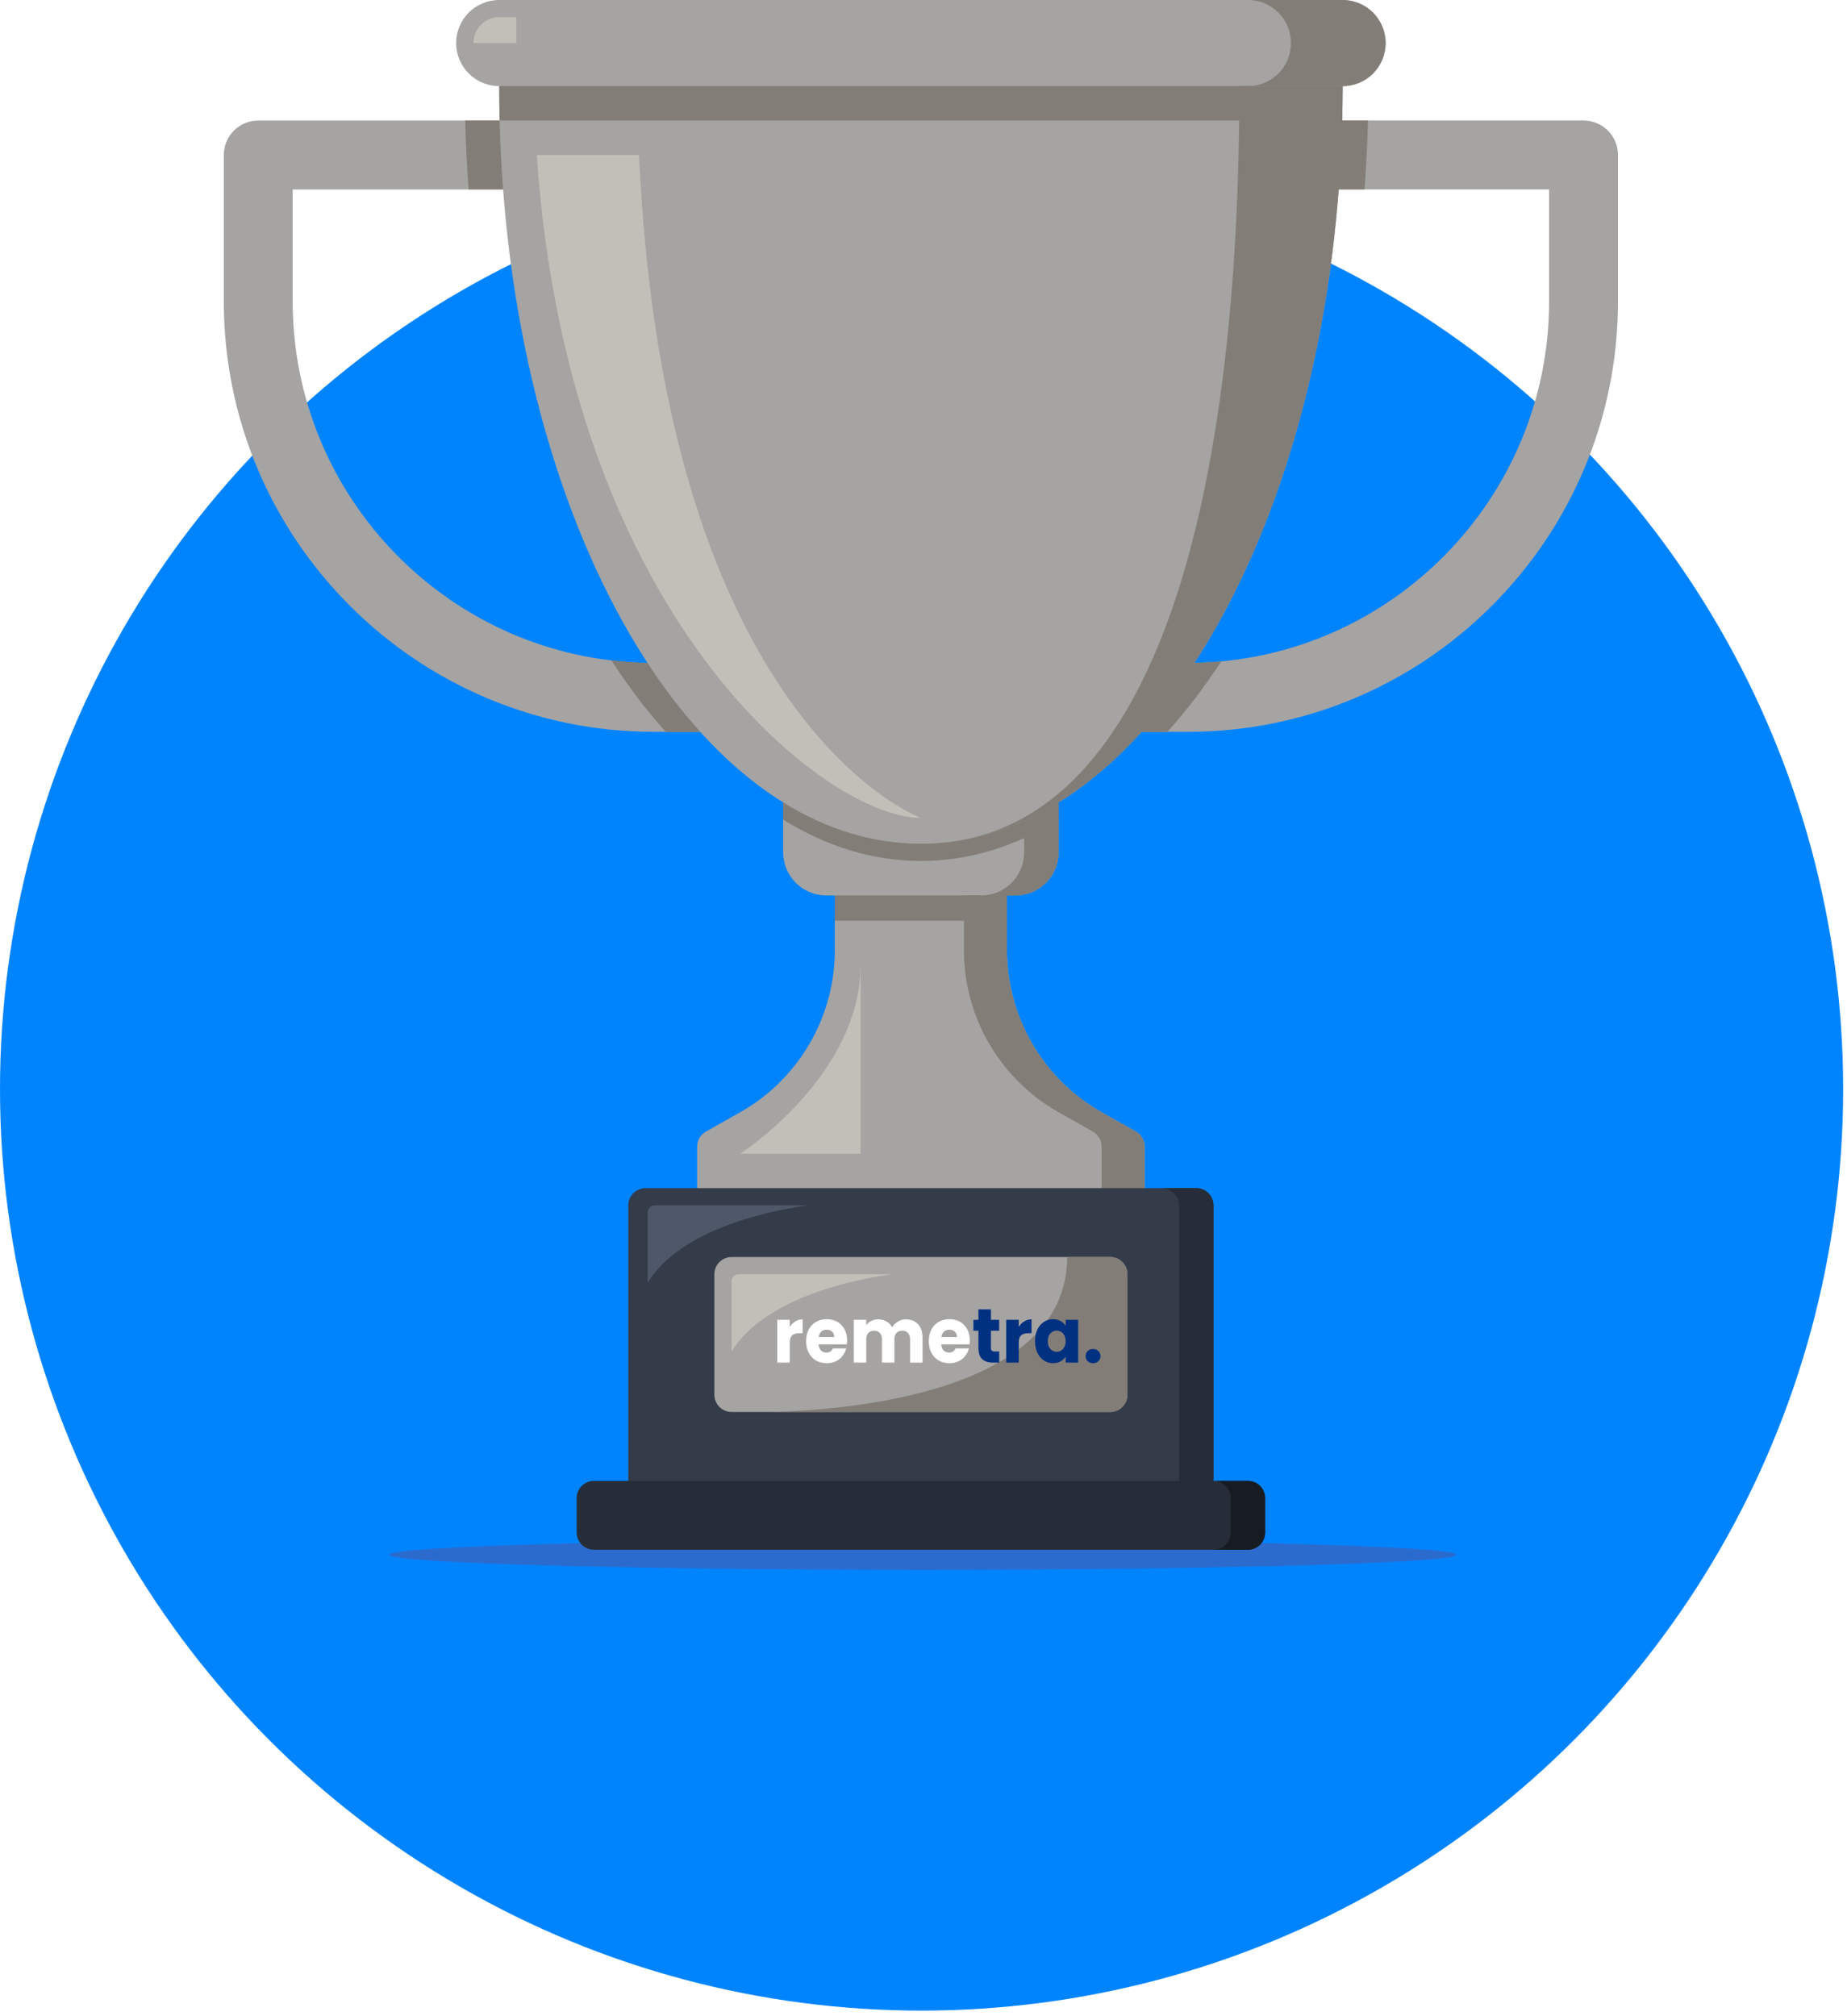
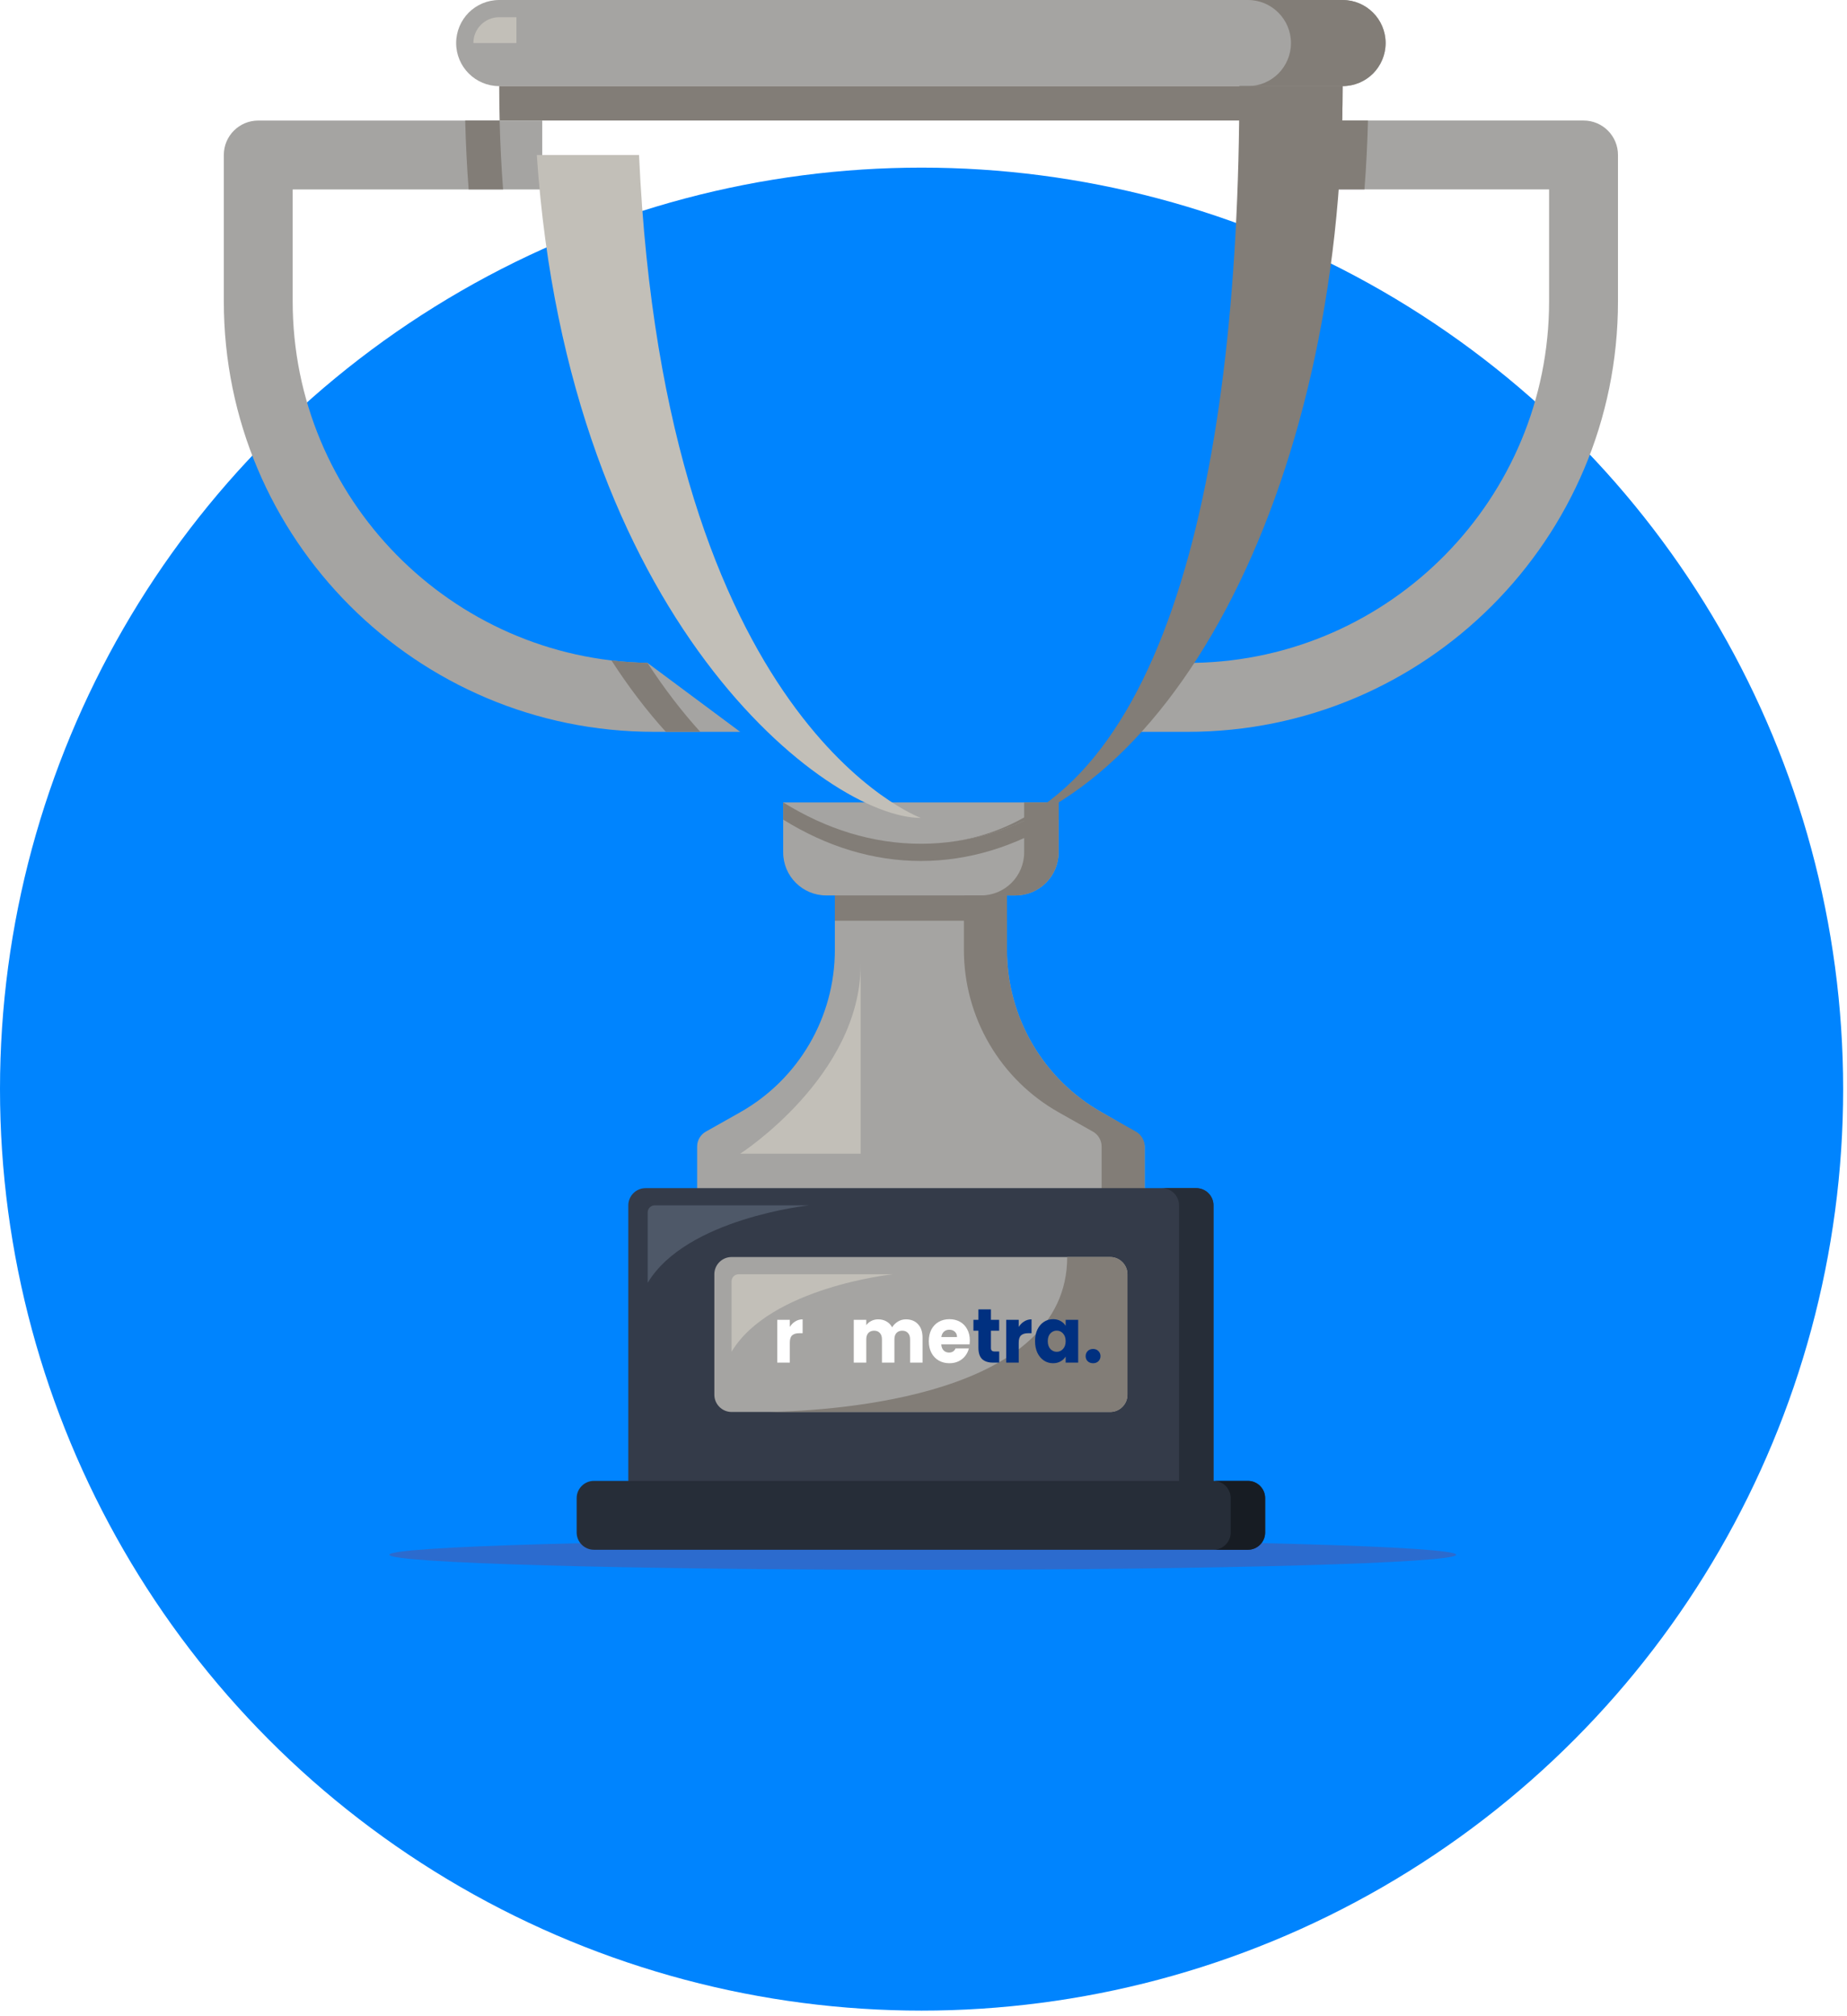
<svg xmlns="http://www.w3.org/2000/svg" width="240" height="262" viewBox="0 0 240 262" fill="none">
  <circle cx="119.75" cy="141.534" r="119.75" fill="#0084FE" />
  <path d="M119.906 204C158.185 204 189.215 203.124 189.215 202.043C189.215 200.962 158.185 200.085 119.906 200.085C81.628 200.085 50.598 200.962 50.598 202.043C50.598 203.124 81.628 204 119.906 204Z" fill="#2C6BCE" />
  <path d="M210.241 20.14V39.162C210.241 70.053 185.202 95.104 154.326 95.104H146.497L155.185 86.141C180.693 85.684 201.29 64.78 201.29 39.158V24.614H167.748L168.866 15.662H205.767C208.241 15.662 210.241 17.667 210.241 20.14Z" fill="#A5A4A2" />
-   <path d="M148.738 148.999V158.88H90.586V148.999C90.586 148.191 91.023 147.443 91.728 147.053L96.135 144.568C103.763 140.272 108.481 132.206 108.481 123.444V113.003H130.846V123.444C130.846 132.206 135.564 140.272 143.193 144.568L147.6 147.053C148.301 147.443 148.738 148.195 148.738 148.999Z" fill="#A5A4A2" />
+   <path d="M148.738 148.999V158.88H90.586V148.999C90.586 148.191 91.023 147.443 91.728 147.053L96.135 144.568C103.763 140.272 108.481 132.206 108.481 123.444V113.003H130.846V123.444C130.846 132.206 135.564 140.272 143.193 144.568C148.301 147.443 148.738 148.195 148.738 148.999Z" fill="#A5A4A2" />
  <path d="M148.738 148.999V158.88H143.146V148.999C143.146 148.191 142.709 147.443 142.004 147.053L137.597 144.568C129.968 140.272 125.25 132.206 125.25 123.444V113.003H130.843V123.444C130.843 132.206 135.561 140.272 143.189 144.568L147.596 147.053C148.301 147.443 148.738 148.195 148.738 148.999Z" fill="#827D77" />
  <path d="M137.553 104.276V110.767C137.553 113.854 135.049 116.363 131.961 116.363H107.359C104.271 116.363 101.767 113.858 101.767 110.767V104.276H137.553Z" fill="#A5A4A2" />
  <path d="M130.843 116.363H108.478V119.651H130.843V116.363Z" fill="#827D77" />
  <path d="M157.682 156.639V195.801H81.643V156.639C81.643 155.406 82.651 154.402 83.879 154.402H155.449C156.678 154.402 157.682 155.41 157.682 156.639Z" fill="#343B49" />
  <path d="M157.682 156.639V195.801H153.208V156.639C153.208 155.406 152.2 154.402 150.971 154.402H155.445C156.678 154.402 157.682 155.41 157.682 156.639Z" fill="#262D38" />
  <path d="M164.392 194.682V199.156C164.392 200.389 163.384 201.393 162.155 201.393H77.169C75.94 201.393 74.932 200.385 74.932 199.156V194.682C74.932 193.45 75.94 192.445 77.169 192.445H162.155C163.384 192.445 164.392 193.45 164.392 194.682Z" fill="#262D38" />
  <path d="M164.392 194.682V199.156C164.392 200.389 163.384 201.393 162.155 201.393H157.682C158.91 201.393 159.919 200.385 159.919 199.156V194.682C159.919 193.45 158.91 192.445 157.682 192.445H162.155C163.384 192.445 164.392 193.45 164.392 194.682Z" fill="#171C23" />
  <path d="M146.501 165.59V181.253C146.501 182.485 145.493 183.49 144.264 183.49H95.06C93.831 183.49 92.823 182.481 92.823 181.253V165.59C92.823 164.358 93.831 163.354 95.06 163.354H144.264C145.493 163.354 146.501 164.362 146.501 165.59Z" fill="#A5A4A2" />
  <path d="M137.553 104.276V110.767C137.553 113.854 135.049 116.363 131.961 116.363H127.487C130.575 116.363 133.08 113.858 133.08 110.767V104.276H137.553Z" fill="#827D77" />
  <path d="M96.178 95.104H84.994C54.122 95.104 29.083 70.053 29.083 39.162V20.14C29.083 17.667 31.084 15.666 33.557 15.666H70.458V24.618H38.031V39.162C38.031 64.784 58.628 85.684 84.135 86.145L96.178 95.104Z" fill="#A5A4A2" />
-   <path d="M174.459 6.715V11.188C174.459 65.564 149.923 109.648 119.662 109.648C89.401 109.648 64.866 65.564 64.866 11.188V6.715H174.459Z" fill="#A5A4A2" />
  <path d="M65.37 24.614H60.896C60.672 21.672 60.526 18.683 60.447 15.662H64.921C65 18.687 65.146 21.672 65.37 24.614Z" fill="#827D77" />
  <path d="M90.992 95.104H86.518C84.025 92.351 81.654 89.24 79.449 85.818C80.993 86.007 82.548 86.109 84.135 86.141C86.281 89.441 88.574 92.442 90.992 95.104Z" fill="#827D77" />
  <path d="M137.553 104.276V106.513C131.941 109.995 125.924 111.885 119.662 111.885C113.4 111.885 107.382 109.995 101.771 106.513V104.276C107.382 107.758 113.4 109.648 119.662 109.648C125.924 109.648 131.941 107.758 137.553 104.276Z" fill="#827D77" />
  <path d="M174.459 6.715V11.188C174.459 63.866 151.432 106.883 122.482 109.526C150.617 106.852 161.041 63.843 161.041 11.188V6.715H174.459Z" fill="#827D77" />
  <path d="M180.047 5.596C180.047 7.14 179.421 8.538 178.413 9.558C177.397 10.566 175.998 11.192 174.455 11.192H64.866C61.778 11.192 59.273 8.688 59.273 5.596C59.273 4.052 59.9 2.654 60.908 1.634C61.924 0.626 63.322 0 64.866 0H174.455C177.542 0 180.047 2.505 180.047 5.596Z" fill="#A5A4A2" />
  <path d="M174.459 11.188C174.459 12.689 174.435 14.178 174.403 15.662H64.925C64.889 14.174 64.87 12.685 64.87 11.188H174.459Z" fill="#827D77" />
  <path d="M180.047 5.596C180.047 7.14 179.42 8.538 178.412 9.558C177.396 10.566 175.998 11.192 174.454 11.192H162.155C163.699 11.192 165.097 10.566 166.113 9.558C167.121 8.538 167.748 7.14 167.748 5.596C167.748 2.509 165.243 0 162.155 0H174.454C177.542 0 180.047 2.505 180.047 5.596Z" fill="#827D77" />
  <path d="M146.501 165.59V181.253C146.501 182.485 145.493 183.49 144.264 183.49H99.869C108.903 183.312 138.672 181.387 138.672 163.35H144.264C145.493 163.354 146.501 164.362 146.501 165.59Z" fill="#827D77" />
  <path d="M95.06 175.661V166.508C95.06 166.004 95.47 165.594 95.974 165.594H116.027C116.027 165.591 100.093 167.268 95.06 175.661Z" fill="#C2BFB8" />
  <path d="M84.159 166.709V157.553C84.159 157.048 84.569 156.639 85.073 156.639H105.126C105.126 156.639 89.188 158.321 84.159 166.709Z" fill="#4E5868" />
  <path d="M119.662 106.293C107.517 106.293 73.837 80.659 69.753 20.14H83.037C86.384 94.187 119.662 106.293 119.662 106.293Z" fill="#C2BFB8" />
  <path d="M96.179 149.928C96.179 149.928 111.833 139.858 111.833 125.314V149.928H96.179Z" fill="#C2BFB8" />
  <path d="M67.103 2.237V5.592H61.51C61.51 3.745 63.011 2.237 64.866 2.237H67.103Z" fill="#C2BFB8" />
  <path d="M177.755 15.662C177.676 18.683 177.531 21.672 177.298 24.614H167.748L168.867 15.662H177.755Z" fill="#827D77" />
-   <path d="M158.678 85.952C156.484 89.319 154.149 92.387 151.688 95.104H146.497L150.455 91.032L155.185 86.141C156.362 86.117 157.528 86.05 158.678 85.952Z" fill="#827D77" />
  <g filter="url(#filter0_d_2844_6312)">
    <path d="M102.628 171.283C102.818 170.978 103.056 170.738 103.342 170.566C103.627 170.386 103.944 170.296 104.293 170.296V172.101H103.846C103.44 172.101 103.135 172.194 102.932 172.38C102.729 172.56 102.628 172.879 102.628 173.338V175.92H101V170.356H102.628V171.283Z" fill="white" />
-     <path d="M110.078 173.048C110.078 173.208 110.069 173.374 110.05 173.547H106.366C106.391 173.893 106.496 174.159 106.68 174.345C106.87 174.524 107.102 174.614 107.375 174.614C107.781 174.614 108.063 174.434 108.222 174.075H109.954C109.866 174.441 109.704 174.77 109.469 175.063C109.241 175.355 108.952 175.585 108.603 175.751C108.254 175.917 107.864 176 107.432 176C106.912 176 106.448 175.884 106.042 175.651C105.636 175.418 105.319 175.086 105.09 174.654C104.862 174.222 104.748 173.717 104.748 173.138C104.748 172.56 104.859 172.055 105.081 171.623C105.309 171.19 105.627 170.858 106.033 170.625C106.439 170.393 106.905 170.276 107.432 170.276C107.946 170.276 108.403 170.389 108.803 170.615C109.202 170.841 109.513 171.164 109.735 171.583C109.964 172.001 110.078 172.49 110.078 173.048ZM108.412 172.6C108.412 172.307 108.317 172.075 108.127 171.902C107.936 171.729 107.699 171.642 107.413 171.642C107.14 171.642 106.908 171.726 106.718 171.892C106.534 172.058 106.42 172.294 106.375 172.6H108.412Z" fill="white" />
    <path d="M117.714 170.296C118.374 170.296 118.897 170.506 119.285 170.925C119.678 171.343 119.875 171.925 119.875 172.67V175.92H118.257V172.899C118.257 172.54 118.165 172.264 117.981 172.071C117.803 171.872 117.555 171.772 117.238 171.772C116.921 171.772 116.67 171.872 116.486 172.071C116.308 172.264 116.22 172.54 116.22 172.899V175.92H114.601V172.899C114.601 172.54 114.509 172.264 114.325 172.071C114.148 171.872 113.9 171.772 113.583 171.772C113.266 171.772 113.015 171.872 112.831 172.071C112.653 172.264 112.564 172.54 112.564 172.899V175.92H110.937V170.356H112.564V171.054C112.729 170.821 112.945 170.639 113.212 170.506C113.478 170.366 113.78 170.296 114.116 170.296C114.516 170.296 114.871 170.386 115.182 170.566C115.499 170.745 115.747 171.001 115.925 171.333C116.109 171.028 116.359 170.778 116.677 170.585C116.994 170.393 117.34 170.296 117.714 170.296Z" fill="white" />
    <path d="M126.02 173.048C126.02 173.208 126.01 173.374 125.991 173.547H122.308C122.333 173.893 122.438 174.159 122.622 174.345C122.812 174.524 123.044 174.614 123.317 174.614C123.723 174.614 124.005 174.434 124.164 174.075H125.896C125.807 174.441 125.645 174.77 125.411 175.063C125.182 175.355 124.893 175.585 124.544 175.751C124.195 175.917 123.805 176 123.374 176C122.853 176 122.39 175.884 121.984 175.651C121.578 175.418 121.261 175.086 121.032 174.654C120.804 174.222 120.689 173.717 120.689 173.138C120.689 172.56 120.801 172.055 121.023 171.623C121.251 171.19 121.568 170.858 121.974 170.625C122.381 170.393 122.847 170.276 123.374 170.276C123.888 170.276 124.345 170.389 124.744 170.615C125.144 170.841 125.455 171.164 125.677 171.583C125.906 172.001 126.02 172.49 126.02 173.048ZM124.354 172.6C124.354 172.307 124.259 172.075 124.069 171.902C123.878 171.729 123.64 171.642 123.355 171.642C123.082 171.642 122.85 171.726 122.66 171.892C122.476 172.058 122.362 172.294 122.317 172.6H124.354Z" fill="white" />
    <path d="M129.839 174.474V175.92H129.011C128.421 175.92 127.96 175.771 127.63 175.472C127.3 175.166 127.136 174.67 127.136 173.986V171.772H126.488V170.356H127.136V169H128.763V170.356H129.829V171.772H128.763V174.006C128.763 174.172 128.801 174.292 128.877 174.365C128.954 174.438 129.08 174.474 129.258 174.474H129.839Z" fill="#003080" />
    <path d="M132.373 171.283C132.563 170.978 132.801 170.738 133.087 170.566C133.373 170.386 133.69 170.296 134.039 170.296V172.101H133.591C133.185 172.101 132.881 172.194 132.678 172.38C132.475 172.56 132.373 172.879 132.373 173.338V175.92H130.745V170.356H132.373V171.283Z" fill="#003080" />
    <path d="M134.493 173.128C134.493 172.557 134.595 172.055 134.798 171.623C135.007 171.19 135.29 170.858 135.645 170.625C136 170.393 136.397 170.276 136.835 170.276C137.209 170.276 137.536 170.356 137.815 170.516C138.101 170.675 138.32 170.885 138.472 171.144V170.356H140.1V175.92H138.472V175.132C138.313 175.392 138.091 175.601 137.806 175.761C137.526 175.92 137.2 176 136.825 176C136.394 176 136 175.884 135.645 175.651C135.29 175.412 135.007 175.076 134.798 174.644C134.595 174.205 134.493 173.7 134.493 173.128ZM138.472 173.138C138.472 172.713 138.358 172.377 138.129 172.131C137.907 171.885 137.634 171.762 137.311 171.762C136.987 171.762 136.711 171.885 136.483 172.131C136.26 172.37 136.149 172.703 136.149 173.128C136.149 173.554 136.26 173.893 136.483 174.145C136.711 174.391 136.987 174.514 137.311 174.514C137.634 174.514 137.907 174.391 138.129 174.145C138.358 173.899 138.472 173.564 138.472 173.138Z" fill="#003080" />
    <path d="M142.039 176C141.753 176 141.518 175.914 141.334 175.741C141.157 175.561 141.068 175.342 141.068 175.083C141.068 174.817 141.157 174.594 141.334 174.415C141.518 174.235 141.753 174.145 142.039 174.145C142.318 174.145 142.546 174.235 142.724 174.415C142.908 174.594 143 174.817 143 175.083C143 175.342 142.908 175.561 142.724 175.741C142.546 175.914 142.318 176 142.039 176Z" fill="#003080" />
  </g>
  <defs>
    <filter id="filter0_d_2844_6312" x="99.845" y="169" width="44.311" height="9.311" filterUnits="userSpaceOnUse" color-interpolation-filters="sRGB">
      <feFlood flood-opacity="0" result="BackgroundImageFix" />
      <feColorMatrix in="SourceAlpha" type="matrix" values="0 0 0 0 0 0 0 0 0 0 0 0 0 0 0 0 0 0 127 0" result="hardAlpha" />
      <feOffset dy="1.155" />
      <feGaussianBlur stdDeviation="0.578" />
      <feComposite in2="hardAlpha" operator="out" />
      <feColorMatrix type="matrix" values="0 0 0 0 0 0 0 0 0 0 0 0 0 0 0 0 0 0 0.3 0" />
      <feBlend mode="normal" in2="BackgroundImageFix" result="effect1_dropShadow_2844_6312" />
      <feBlend mode="normal" in="SourceGraphic" in2="effect1_dropShadow_2844_6312" result="shape" />
    </filter>
  </defs>
</svg>